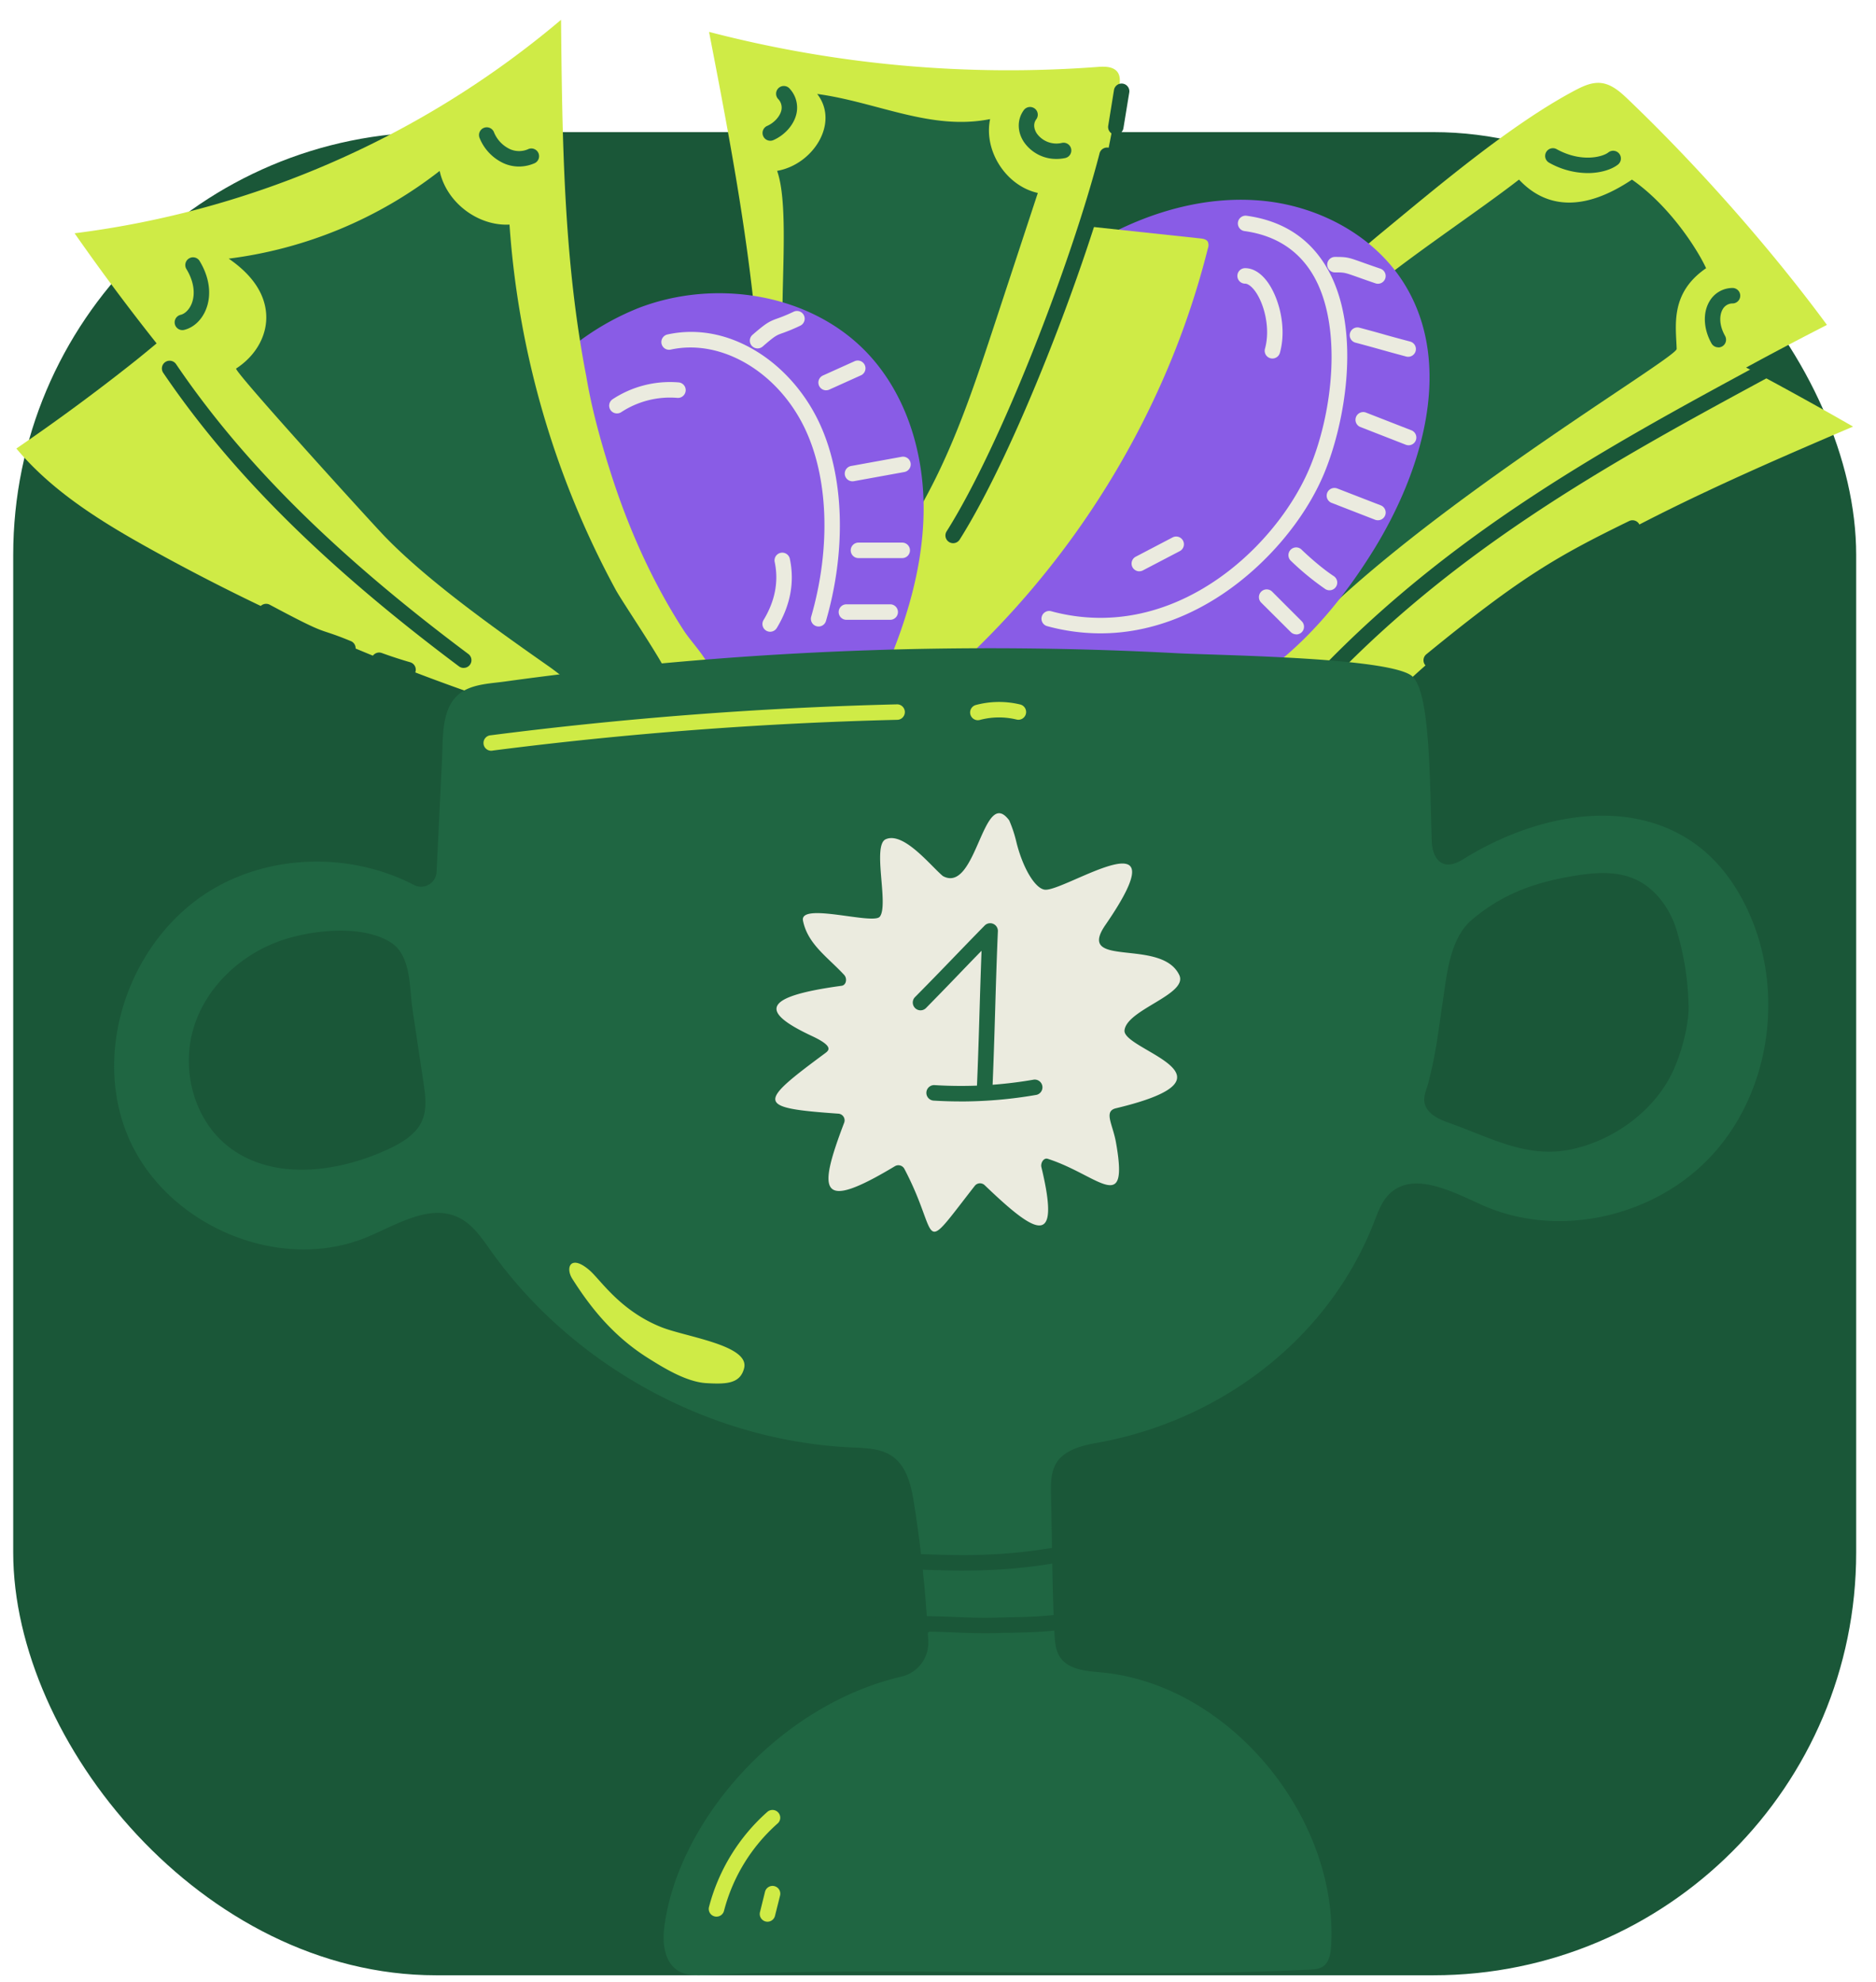
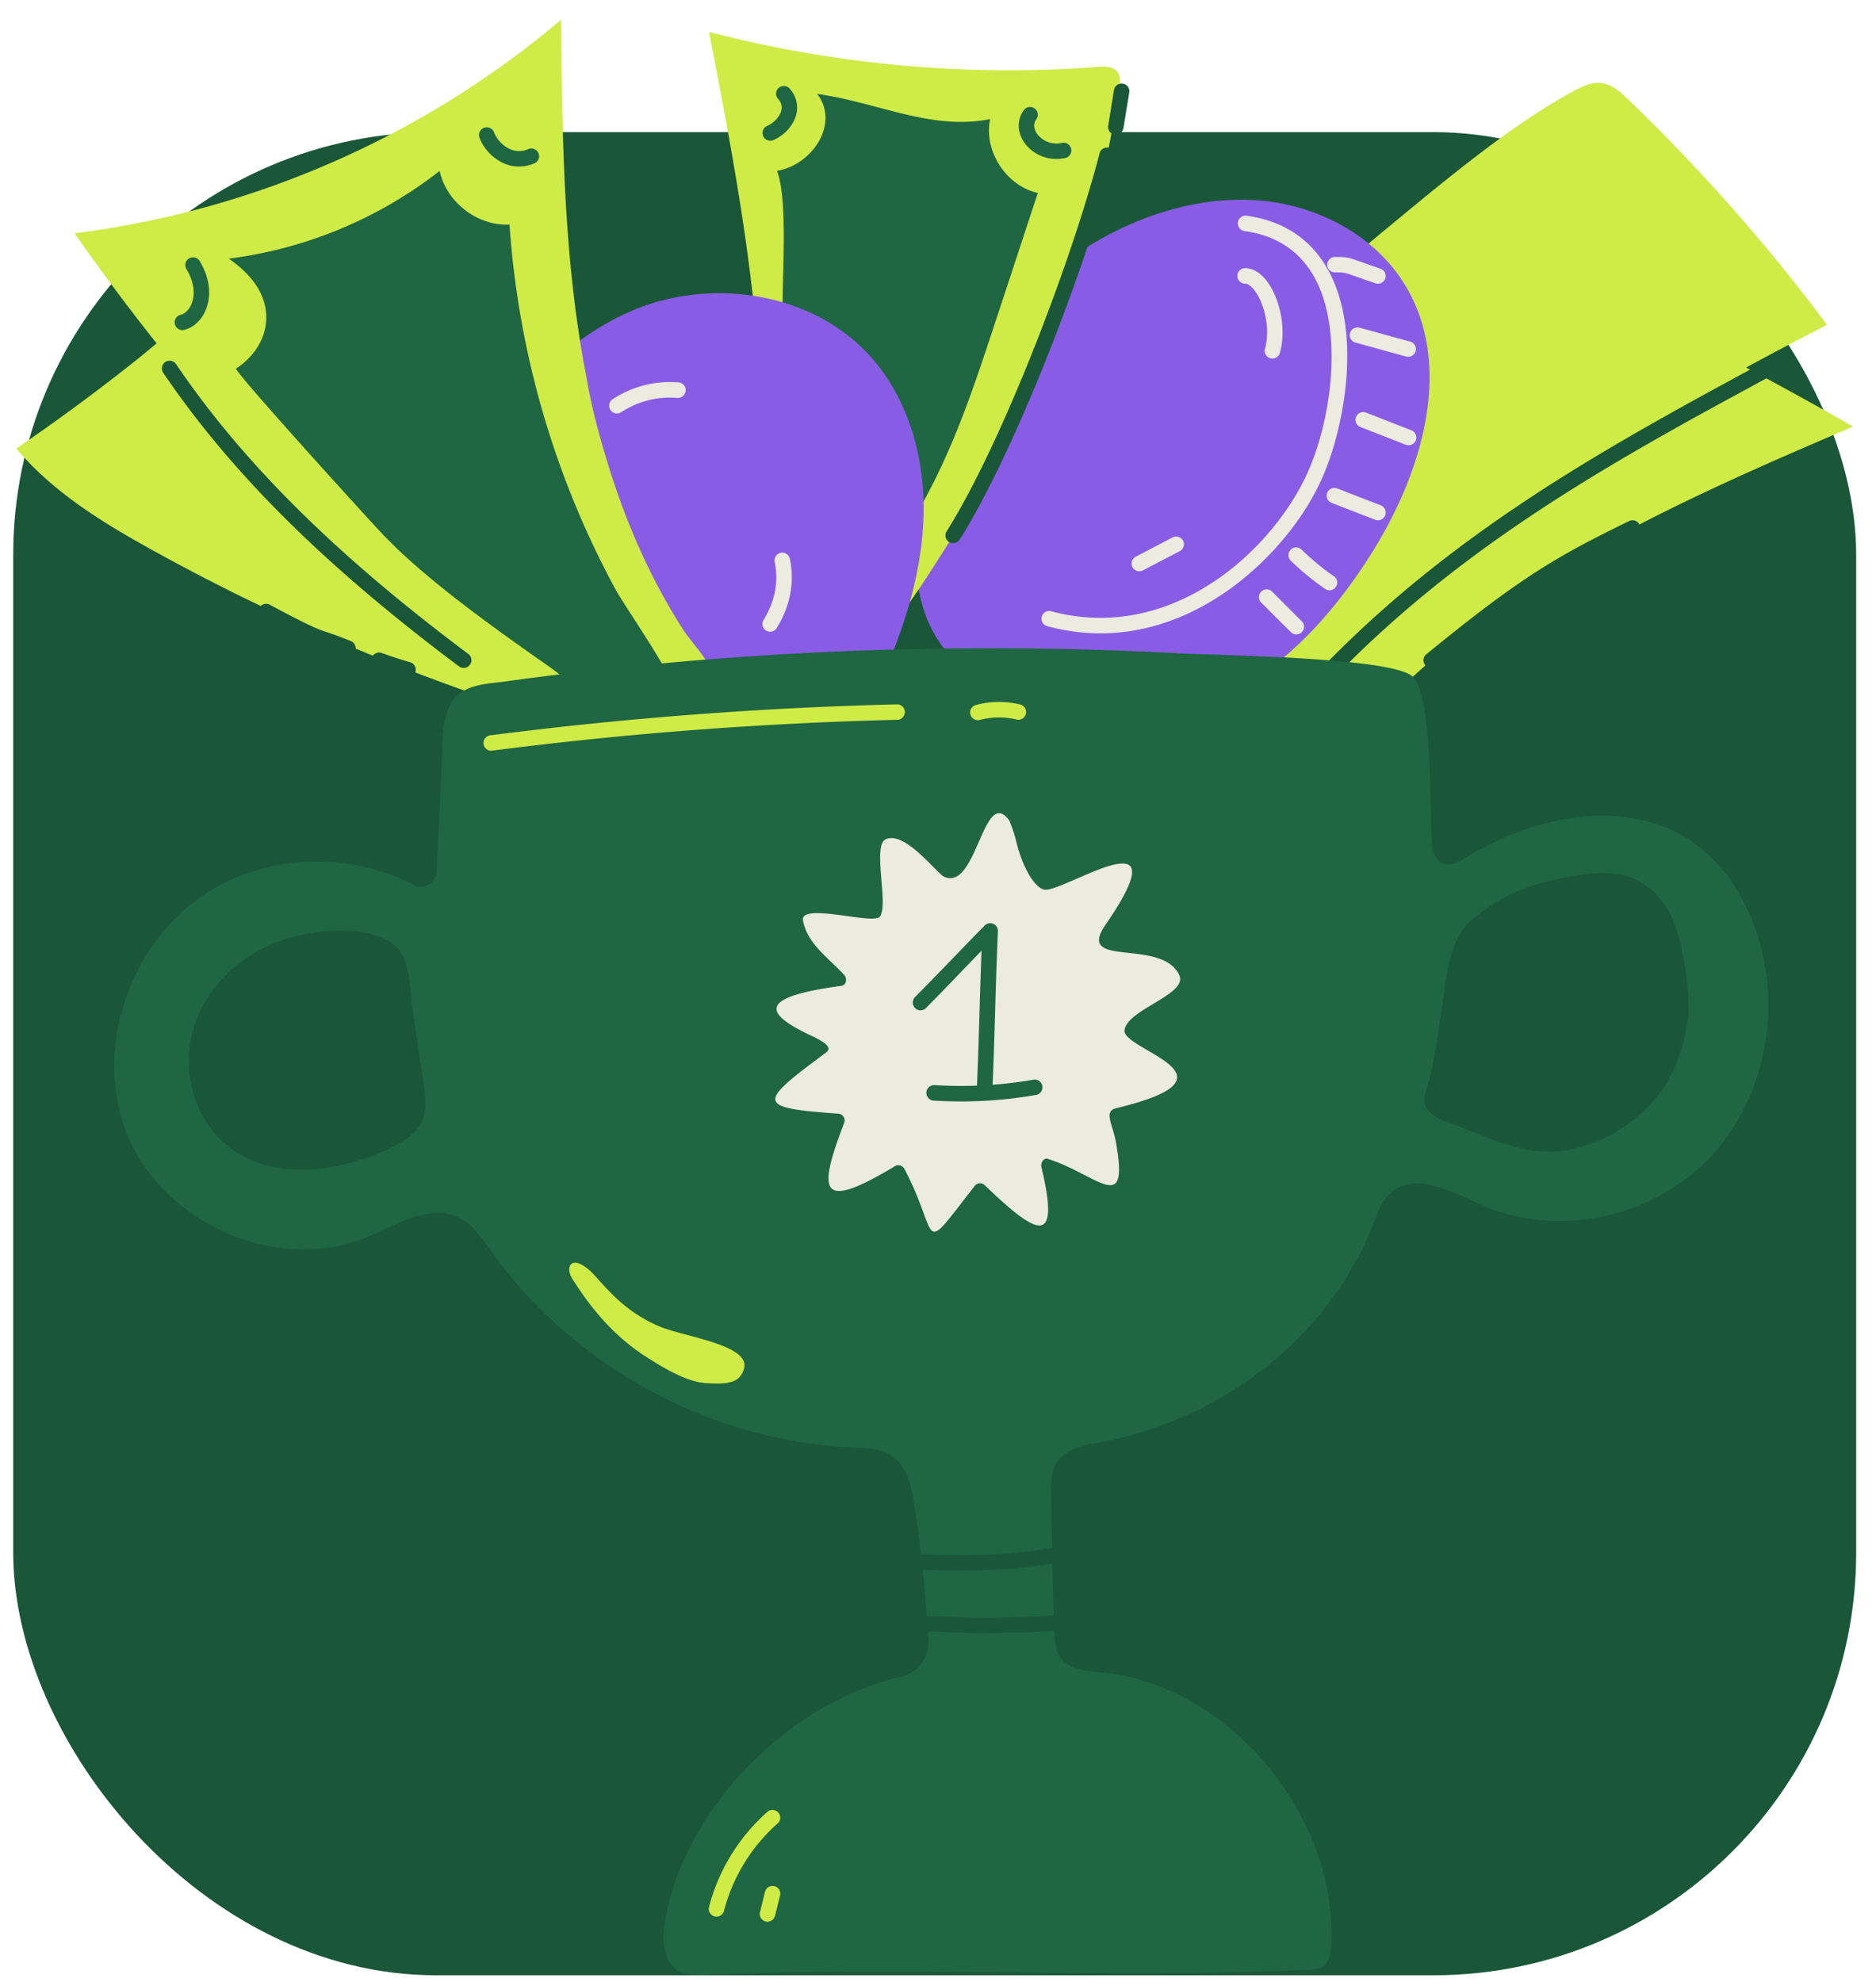
<svg xmlns="http://www.w3.org/2000/svg" width="71" height="75" fill="none">
  <rect x=".5" y="5" width="69.75" height="69.75" rx="16" fill="#1A5738" />
  <path d="M.62 16.974c1.374 1.643 3.242 2.789 5.116 3.827a78.552 78.552 0 0016.75 6.89l-.289-4.106c-.032-.465-.073-.951-.325-1.341-.188-.293-.475-.497-.755-.697l-8.257-5.899-4.107-2.935c-.64-.457-1.127-1.09-1.849-.518-.631.5-1.24 1.031-1.873 1.532a77.47 77.47 0 01-4.412 3.247zm69.511-.831c-7.28 3.11-14.892 6.473-19.691 12.769-.246.322-.54.682-.945.692-.341.008-.628-.24-.878-.474l-3.22-3.015c-.235-.22-.483-.465-.53-.783-.06-.413.236-.784.512-1.093A115.952 115.952 0 0156.686 13.27c.736-.623 1.474-1.366 2.328-1.83 1.5-.81 3.271.518 4.585 1.18a141.891 141.891 0 016.532 3.523z" fill="#CFEB46" />
  <path d="M59.552 3.45c.325-.174.677-.349 1.043-.308.4.044.725.334 1.016.612 2.61 2.493 5.393 5.636 7.532 8.541-7.189 3.691-14.515 8.007-18.7 14.92-.365.61-.731 1.26-1.325 1.656-.722.481-1.659.499-2.515.362a8.196 8.196 0 01-3.486-1.457c-.783-.565-1.762-1.358-1.947-2.369-.18-.989.402-2.014.82-2.867a41.55 41.55 0 011.735-3.187c2.497-4.148 4.858-7.5 8.597-10.575 2.103-1.733 4.83-4.044 7.23-5.328z" fill="#CFEB46" />
-   <path d="M57.49 6.797c1 1.07 2.42 1.244 4.274 0 1.428.995 2.473 2.631 2.806 3.353-1.375.943-1.14 2.18-1.114 3.054.011.38-11.726 7.246-15.465 12.357-.17.234-2.522-.495-2.842-.585-.604-.165-1.882-.288-1.912-1.093-.027-.692.562-1.57.864-2.163.394-.772.83-1.523 1.304-2.248 1.894-2.903 3.592-6.01 6.19-8.286 1.492-1.304 4.328-3.171 5.894-4.39zm7.542 6.347a.293.293 0 01-.256-.146c-.306-.544-.337-1.153-.082-1.588a1.01 1.01 0 01.892-.512.293.293 0 010 .585.43.43 0 00-.388.22c-.117.2-.155.57.088 1.005a.293.293 0 01-.254.44v-.004zM60.089 6.55a3.014 3.014 0 01-1.464-.395.293.293 0 01.283-.513c.925.513 1.732.303 1.958.13a.293.293 0 11.356.465c-.213.165-.622.313-1.133.313z" fill="#1F6642" />
  <path d="M41.759 8.99c1.863-1.02 4.007-1.61 6.12-1.382 2.111.229 4.17 1.344 5.282 3.153 1.867 3.037.689 7.044-1.188 10.074-1.416 2.283-3.303 4.42-5.758 5.602-2.521 1.214-5.303.942-7.857-.04-1.63-.626-2.927-1.718-3.43-3.435-.692-2.376-.22-5.115.76-7.332a14.187 14.187 0 015.187-6.11c.288-.187.583-.363.884-.53z" fill="#895CE6" />
-   <path d="M45.713 9.404a.347.347 0 000-.255c-.056-.094-.183-.116-.293-.127L31.723 7.556 32.792 20.9c.13 1.638.268 3.7 1.44 4.996.686.758 1.274-.006 1.846-.524a32.595 32.595 0 007.69-10.466 31.152 31.152 0 001.945-5.503z" fill="#CFEB46" />
  <path d="M42.36 3.288c.026-.184.048-.387-.054-.542-.152-.232-.485-.234-.761-.213a44.998 44.998 0 01-14.71-1.326c1.405 7.255 2.812 14.723 1.428 21.982-.073.386-.146.824.085 1.144.262.366.8.439 1.202.55.508.139 1.017.308 1.537.409.676.13 1.174.01 1.666-.478 1.303-1.294 2.352-3 3.328-4.549a43.873 43.873 0 004.862-10.64 43.563 43.563 0 001.417-6.337z" fill="#CFEB46" />
  <path d="M29.411 6.466c1.366-.238 2.368-1.816 1.517-2.91 2.262.305 4.308 1.399 6.544.951-.25 1.204.606 2.528 1.806 2.795l-1.626 4.938c-.649 1.968-1.3 3.943-2.214 5.803a22.484 22.484 0 01-1.907 3.186c-.595.83-1.547 1.913-2.708 1.555-1.072-.332-.842-1.505-.659-2.338.586-2.646-.12-4.675-.493-7.36-.206-1.505.248-5.192-.26-6.62zm10.572-.451a1.485 1.485 0 01-1.234-.645c-.255-.389-.257-.847-.007-1.195a.294.294 0 01.491.012.293.293 0 01-.015.329c-.155.215-.037.445.02.533a.913.913 0 00.96.357.293.293 0 01.122.573c-.11.024-.224.036-.337.036zM29.15 5.326a.293.293 0 01-.116-.561c.262-.114.483-.355.537-.586a.467.467 0 00-.118-.43.293.293 0 11.445-.38 1.055 1.055 0 01.243.942c-.097.416-.44.805-.878.994a.286.286 0 01-.113.021z" fill="#1F6642" />
  <path d="M24.086 11.688c2.98-1.188 6.712-.585 8.855 1.799 1.404 1.564 2.032 3.721 2.015 5.823-.016 2.102-.632 4.16-1.463 6.09-1.013 2.349-2.435 4.639-4.61 5.986-2.177 1.348-5.236 1.508-7.167-.172-1.335-1.161-1.92-2.948-2.348-4.665-.613-2.453-1.228-5.124-1.244-7.665-.011-1.885 1.236-3.478 2.478-4.79a9.862 9.862 0 013.484-2.405z" fill="#895CE6" />
  <path d="M22.189 14.244c-.861-4.433-.91-8.976-.956-13.494a35.356 35.356 0 01-18.41 8.078 84.488 84.488 0 0019.02 19.55c.417.308.889.627 1.404.58.394-.037.732-.282 1.05-.518.8-.595 2.083-1.234 2.59-2.123.492-.865-.571-1.781-1.009-2.457-1.2-1.853-2.105-3.89-2.773-5.993-.374-1.181-.712-2.4-.916-3.623z" fill="#CFEB46" />
  <path d="M8.937 13.946c.745-.482 1.198-1.265 1.135-2.086-.068-.885-.683-1.57-1.416-2.072a16.3 16.3 0 007.984-3.32c.25 1.182 1.435 2.093 2.643 2.031a33.848 33.848 0 004.014 13.81c.273.504 1.83 2.774 2.011 3.314.22.643-.62.924-1.084 1.235-.883.591-2.534-.995-3.443-1.632-1.959-1.374-4.599-3.237-6.25-4.958-.47-.488-5.709-6.246-5.594-6.322zM19.64 6.302a1.42 1.42 0 01-.557-.114 1.788 1.788 0 01-.936-.975.293.293 0 01.55-.204c.116.284.336.512.615.64a.85.85 0 00.697-.013.293.293 0 01.234.536c-.19.085-.395.13-.603.13zm-12.738 6.19a.293.293 0 01-.067-.578c.166-.039.324-.197.414-.411.158-.385.085-.871-.202-1.335a.293.293 0 01.497-.308c.387.625.477 1.305.245 1.866-.161.391-.468.675-.82.758a.305.305 0 01-.067.008z" fill="#1F6642" />
  <path d="M15.44 25.636a.315.315 0 01-.081-.012 19.085 19.085 0 01-1.12-.366.293.293 0 01.198-.551c.38.137.735.253 1.085.354a.293.293 0 01-.082.575zm-2.274-.811a.3.3 0 01-.112-.022c-.426-.178-.642-.248-.833-.311-.403-.134-.647-.214-2.287-1.09a.293.293 0 01.276-.517c1.595.853 1.821.927 2.195 1.05.19.063.427.142.873.326a.293.293 0 01-.112.564zm41.004.453a.292.292 0 01-.186-.52c3.586-2.934 4.954-3.712 7.672-5.04a.292.292 0 11.257.526c-2.673 1.306-4.018 2.072-7.558 4.968a.292.292 0 01-.186.066zm-5.11 1.77a.293.293 0 01-.22-.487c5.374-6.074 11.766-9.53 17.949-12.873a.294.294 0 01.453.22.292.292 0 01-.174.293c-6.138 3.322-12.484 6.753-17.788 12.751a.29.29 0 01-.22.096zm-12.985-6.492a.292.292 0 01-.248-.449c2.07-3.28 4.71-10.16 5.782-14.283a.293.293 0 11.566.146c-1.085 4.166-3.757 11.125-5.855 14.45a.293.293 0 01-.245.136zm-18.53 4.72a.293.293 0 01-.175-.059c-5.07-3.795-8.626-7.325-11.192-11.108a.293.293 0 01.485-.33c2.528 3.73 6.042 7.214 11.061 10.969a.292.292 0 01-.175.527h-.004z" fill="#1A5738" />
-   <path d="M30.983 23.709a.292.292 0 01-.282-.374c.751-2.606.654-5.283-.26-7.162-1.032-2.122-3.161-3.361-5.062-2.942a.292.292 0 01-.304-.442.293.293 0 01.178-.13c1.098-.242 2.243-.037 3.308.594 1.007.596 1.861 1.542 2.407 2.664.975 2.006 1.086 4.839.293 7.58a.292.292 0 01-.278.212zm-2.314-10.524a.293.293 0 01-.192-.512c.534-.463.644-.512.943-.62.21-.074.416-.16.617-.257a.292.292 0 11.25.529 6.588 6.588 0 01-.67.28c-.227.08-.282.099-.757.512a.293.293 0 01-.191.068zm2.596 1.585a.293.293 0 01-.12-.56l1.186-.535a.293.293 0 11.24.534l-1.186.535a.293.293 0 01-.12.025zm1.002 3.444a.292.292 0 01-.052-.58l1.903-.346a.291.291 0 01.345.235.294.294 0 01-.24.34l-1.903.346a.26.26 0 01-.053.005zm1.878 2.906H32.49a.293.293 0 010-.586h1.656a.293.293 0 110 .586zm-.455 2.335h-1.656a.293.293 0 110-.586h1.657a.293.293 0 010 .586z" fill="#EBEBDF" />
  <path d="M29.148 23.907a.292.292 0 01-.25-.444c.433-.715.575-1.449.425-2.18a.293.293 0 11.573-.118c.182.878.014 1.756-.497 2.6a.293.293 0 01-.25.142zm-5.801-8.262a.293.293 0 01-.16-.538 3.952 3.952 0 012.495-.636.293.293 0 01.236.428.292.292 0 01-.285.158 3.36 3.36 0 00-2.122.541.293.293 0 01-.164.047z" fill="#EBEBDF" />
  <path d="M42.231 5.095a.261.261 0 01-.047 0 .293.293 0 01-.242-.336l.22-1.362a.293.293 0 01.578.094l-.223 1.363a.293.293 0 01-.286.241z" fill="#1A5738" />
  <path d="M66.33 34.873c-.464-1.171-1.199-2.26-2.232-2.98-2.534-1.764-6.023-1.055-8.727.626-.832.517-1.165-.087-1.184-.684-.077-2.488-.073-5.596-.723-6.228-.747-.732-7.354-.805-8.89-.886a134.07 134.07 0 00-23.131.768c-.774.093-1.547.193-2.32.3-.517.073-1.116.088-1.58.357-.858.501-.77 1.702-.812 2.562l-.209 4.296a.586.586 0 01-.847.49c-2.296-1.197-5.204-1.196-7.473.07-3.188 1.776-4.773 6.052-3.366 9.42 1.406 3.367 5.716 5.236 9.082 3.821 1.122-.473 2.354-1.262 3.447-.726.53.26.874.78 1.216 1.26 3.119 4.376 8.312 7.2 13.68 7.438.52.023 1.075.034 1.504.33.561.387.726 1.13.83 1.803.273 1.726.452 3.466.537 5.212a1.309 1.309 0 01-1.015 1.325c-4.735 1.11-8.493 5.563-8.979 9.507-.073.586.01 1.285.503 1.61.314.205.717.195 1.09.178 7.625-.366 15.21.158 22.834-.205.17-.009.348-.02.492-.11.249-.158.304-.494.321-.788.284-4.864-3.847-9.904-8.698-10.35-.576-.052-1.25-.102-1.566-.585-.169-.257-.19-.58-.206-.886-.087-1.655-.089-3.44-.13-5.168-.025-1.003 0-1.744 1.678-2.037 4.672-.814 8.812-3.901 10.549-8.368.146-.377.285-.773.572-1.056.9-.886 2.362-.106 3.513.411 2.885 1.295 6.538.456 8.685-1.865 2.148-2.321 2.723-5.923 1.556-8.862zm-50.35 7.525c-.228.533-.773.852-1.3 1.097-1.938.894-4.408 1.202-6.074-.135-1.284-1.032-1.756-2.902-1.274-4.476.482-1.574 1.835-2.813 3.402-3.323 1.137-.37 2.986-.577 4.059.106.779.497.697 1.717.817 2.52.138.927.278 1.854.418 2.781.071.477.14.986-.05 1.43h.003zm47.929-4.346c.012.769-.286 1.843-.618 2.537-.715 1.496-2.305 2.625-3.935 2.927-1.631.302-2.973-.48-4.538-1.032-.377-.133-.798-.332-.897-.72-.068-.267.073-.532.139-.799.303-1.165.386-2.035.545-3.074.152-.988.256-2.373 1.106-3.09 1.2-1.01 2.444-1.43 3.952-1.67.717-.114 1.475-.165 2.147.11.85.348 1.431 1.18 1.675 2.066.26.892.402 1.815.421 2.745h.003z" fill="#1F6642" />
  <path d="M33.297 34.69c-.25.317-3.05-.56-2.906.152.177.888.935 1.378 1.558 2.052.123.134.082.387-.098.411-3 .408-3.119.969-1.118 1.903.828.389.644.54.488.654-2.561 1.896-2.609 2.062.508 2.282a.254.254 0 01.22.343c-1.013 2.662-.945 3.367 1.921 1.645a.256.256 0 01.356.098c1.39 2.635.512 3.406 2.664.648a.252.252 0 01.287-.083.255.255 0 01.09.056c1.908 1.83 2.904 2.46 2.146-.684-.037-.157.087-.366.242-.314 1.917.618 3.084 2.191 2.579-.629-.122-.682-.473-1.17 0-1.284 5.054-1.211.249-2.19.325-2.947.078-.79 2.415-1.36 2.073-2.093-.673-1.426-3.944-.229-2.796-1.897 3.006-4.364-1.586-1.223-2.303-1.336-.382-.06-.84-.869-1.07-1.815a4.8 4.8 0 00-.267-.805c-.99-1.34-1.227 2.734-2.48 2.122a.23.23 0 01-.053-.035c-.476-.411-1.467-1.661-2.136-1.377-.53.224.122 2.488-.23 2.934z" fill="#EBEBDF" />
  <path d="M37.266 41.438h-.013a.293.293 0 01-.28-.305c.04-.924.073-1.955.102-2.953.022-.732.046-1.486.073-2.2-.324.33-.557.573-.784.809-.336.35-.683.711-1.317 1.357a.292.292 0 01-.478-.092.292.292 0 01.06-.32c.635-.642.981-1.002 1.318-1.35.337-.349.684-.711 1.317-1.357a.292.292 0 01.502.22c-.04.924-.073 1.955-.102 2.953-.029.997-.062 2.031-.102 2.96a.293.293 0 01-.296.278z" fill="#1F6642" />
  <path d="M36.355 41.681c-.341 0-.681-.01-1.02-.031a.293.293 0 11.037-.586 16.08 16.08 0 003.758-.208.293.293 0 01.1.576c-.949.166-1.91.25-2.875.25z" fill="#1F6642" />
  <path d="M18.61 28.41a.293.293 0 01-.037-.585 149.514 149.514 0 0115.357-1.17.293.293 0 11.014.585 148.98 148.98 0 00-15.295 1.163.212.212 0 01-.04.008zm18.396-1.155a.293.293 0 01-.073-.576 3.404 3.404 0 011.679-.019.292.292 0 11-.14.569 2.814 2.814 0 00-1.39.016.306.306 0 01-.076.01zM24.559 51.414c.557.348 1.417.884 2.175.928.759.044 1.277.022 1.427-.561.228-.878-2.206-1.184-3.146-1.563-1.556-.628-2.283-1.781-2.7-2.144-.718-.623-.927-.108-.655.32.455.716.974 1.42 1.65 2.056a7.89 7.89 0 001.249.964zm2.558 21.117a.292.292 0 01-.284-.366 7.246 7.246 0 012.207-3.597.294.294 0 01.489.238.291.291 0 01-.102.202 6.644 6.644 0 00-2.026 3.303.292.292 0 01-.284.22zm1.93.192a.293.293 0 01-.284-.365l.19-.767a.293.293 0 01.57.142l-.192.766a.293.293 0 01-.284.224z" fill="#CFEB46" />
  <path d="M41.647 23.968a7.683 7.683 0 01-2.005-.27.292.292 0 01-.216-.36.292.292 0 01.368-.205 7.11 7.11 0 001.858.248c3.767 0 6.793-3.057 7.892-5.625.9-2.105 1.271-5.376.184-7.293-.556-.98-1.444-1.558-2.64-1.72a.293.293 0 01.078-.58c1.39.188 2.42.864 3.074 2.011 1.332 2.35.637 5.96-.156 7.813-.726 1.697-2.146 3.374-3.8 4.486-1.1.74-2.7 1.495-4.637 1.495z" fill="#EBEBDF" />
  <path d="M52.15 10.738a.287.287 0 01-.094-.016c-.305-.104-.53-.184-.695-.243-.482-.17-.482-.17-.837-.17a.293.293 0 010-.586c.456 0 .5.015 1.034.205.162.058.385.137.687.24a.293.293 0 01-.094.57zm1.142 2.764a.312.312 0 01-.073-.01 66.21 66.21 0 01-.968-.265 64.3 64.3 0 00-.962-.263.293.293 0 01.15-.566c.482.129.733.198.969.266.236.067.485.135.962.262a.293.293 0 01-.073.576h-.005zm.018 3.348a.304.304 0 01-.106-.02l-1.717-.67a.293.293 0 01.213-.546l1.717.67a.293.293 0 01-.107.566zm-1.164 2.838a.287.287 0 01-.106-.02l-1.627-.632a.292.292 0 01.098-.57c.04.001.078.01.114.025l1.627.631a.292.292 0 01-.106.566zm-1.832 2.65a.287.287 0 01-.16-.049c-.462-.32-.897-.677-1.3-1.067a.294.294 0 01.2-.507.291.291 0 01.209.088c.006.006.635.618 1.212.997a.292.292 0 01-.161.538zm-1.256 1.668a.293.293 0 01-.206-.086l-1.12-1.115a.293.293 0 11.415-.415l1.118 1.119a.292.292 0 01-.207.5v-.003zm-.901-10.439a.292.292 0 01-.282-.371c.215-.771-.03-1.724-.39-2.2-.126-.164-.26-.262-.362-.262a.293.293 0 110-.586c.293 0 .582.171.827.495.44.58.763 1.727.49 2.707a.293.293 0 01-.283.217zM43.12 21.62a.293.293 0 01-.136-.553l1.391-.728a.293.293 0 11.272.519l-1.391.727a.293.293 0 01-.135.034z" fill="#EBEBDF" />
  <path d="M37.281 61.806c-.412 0-.787-.015-1.154-.03a29.228 29.228 0 00-.951-.03.277.277 0 01-.168.052l-.123-.005-.747-.034a1.328 1.328 0 01-1.134-.745 1.903 1.903 0 01.073-1.845l.247.158-.247-.158c.26-.407.89-.386 2.03-.348 1.187.039 2.812.092 4.873-.273l.074-.013c.496-.09 1.327-.24 1.555.65.28 1.098.172 1.842-.311 2.146-.659.414-2.13.44-3.104.458a9.14 9.14 0 00-.406.01c-.176.005-.344.007-.507.007zm-2.283-.645c.412 0 .788.015 1.153.03.501.02 1.018.042 1.617.022.118-.004.258-.006.414-.01.799-.014 2.285-.04 2.803-.365.233-.146.254-.724.055-1.505-.073-.298-.233-.337-.883-.22l-.073.014c-2.123.375-3.85.319-4.995.28-.63-.02-1.415-.045-1.517.08a1.336 1.336 0 00-.046 1.259.742.742 0 00.64.43l.22.01a.51.51 0 01.113-.015c.168-.008.337-.01.499-.01z" fill="#1A5738" />
</svg>